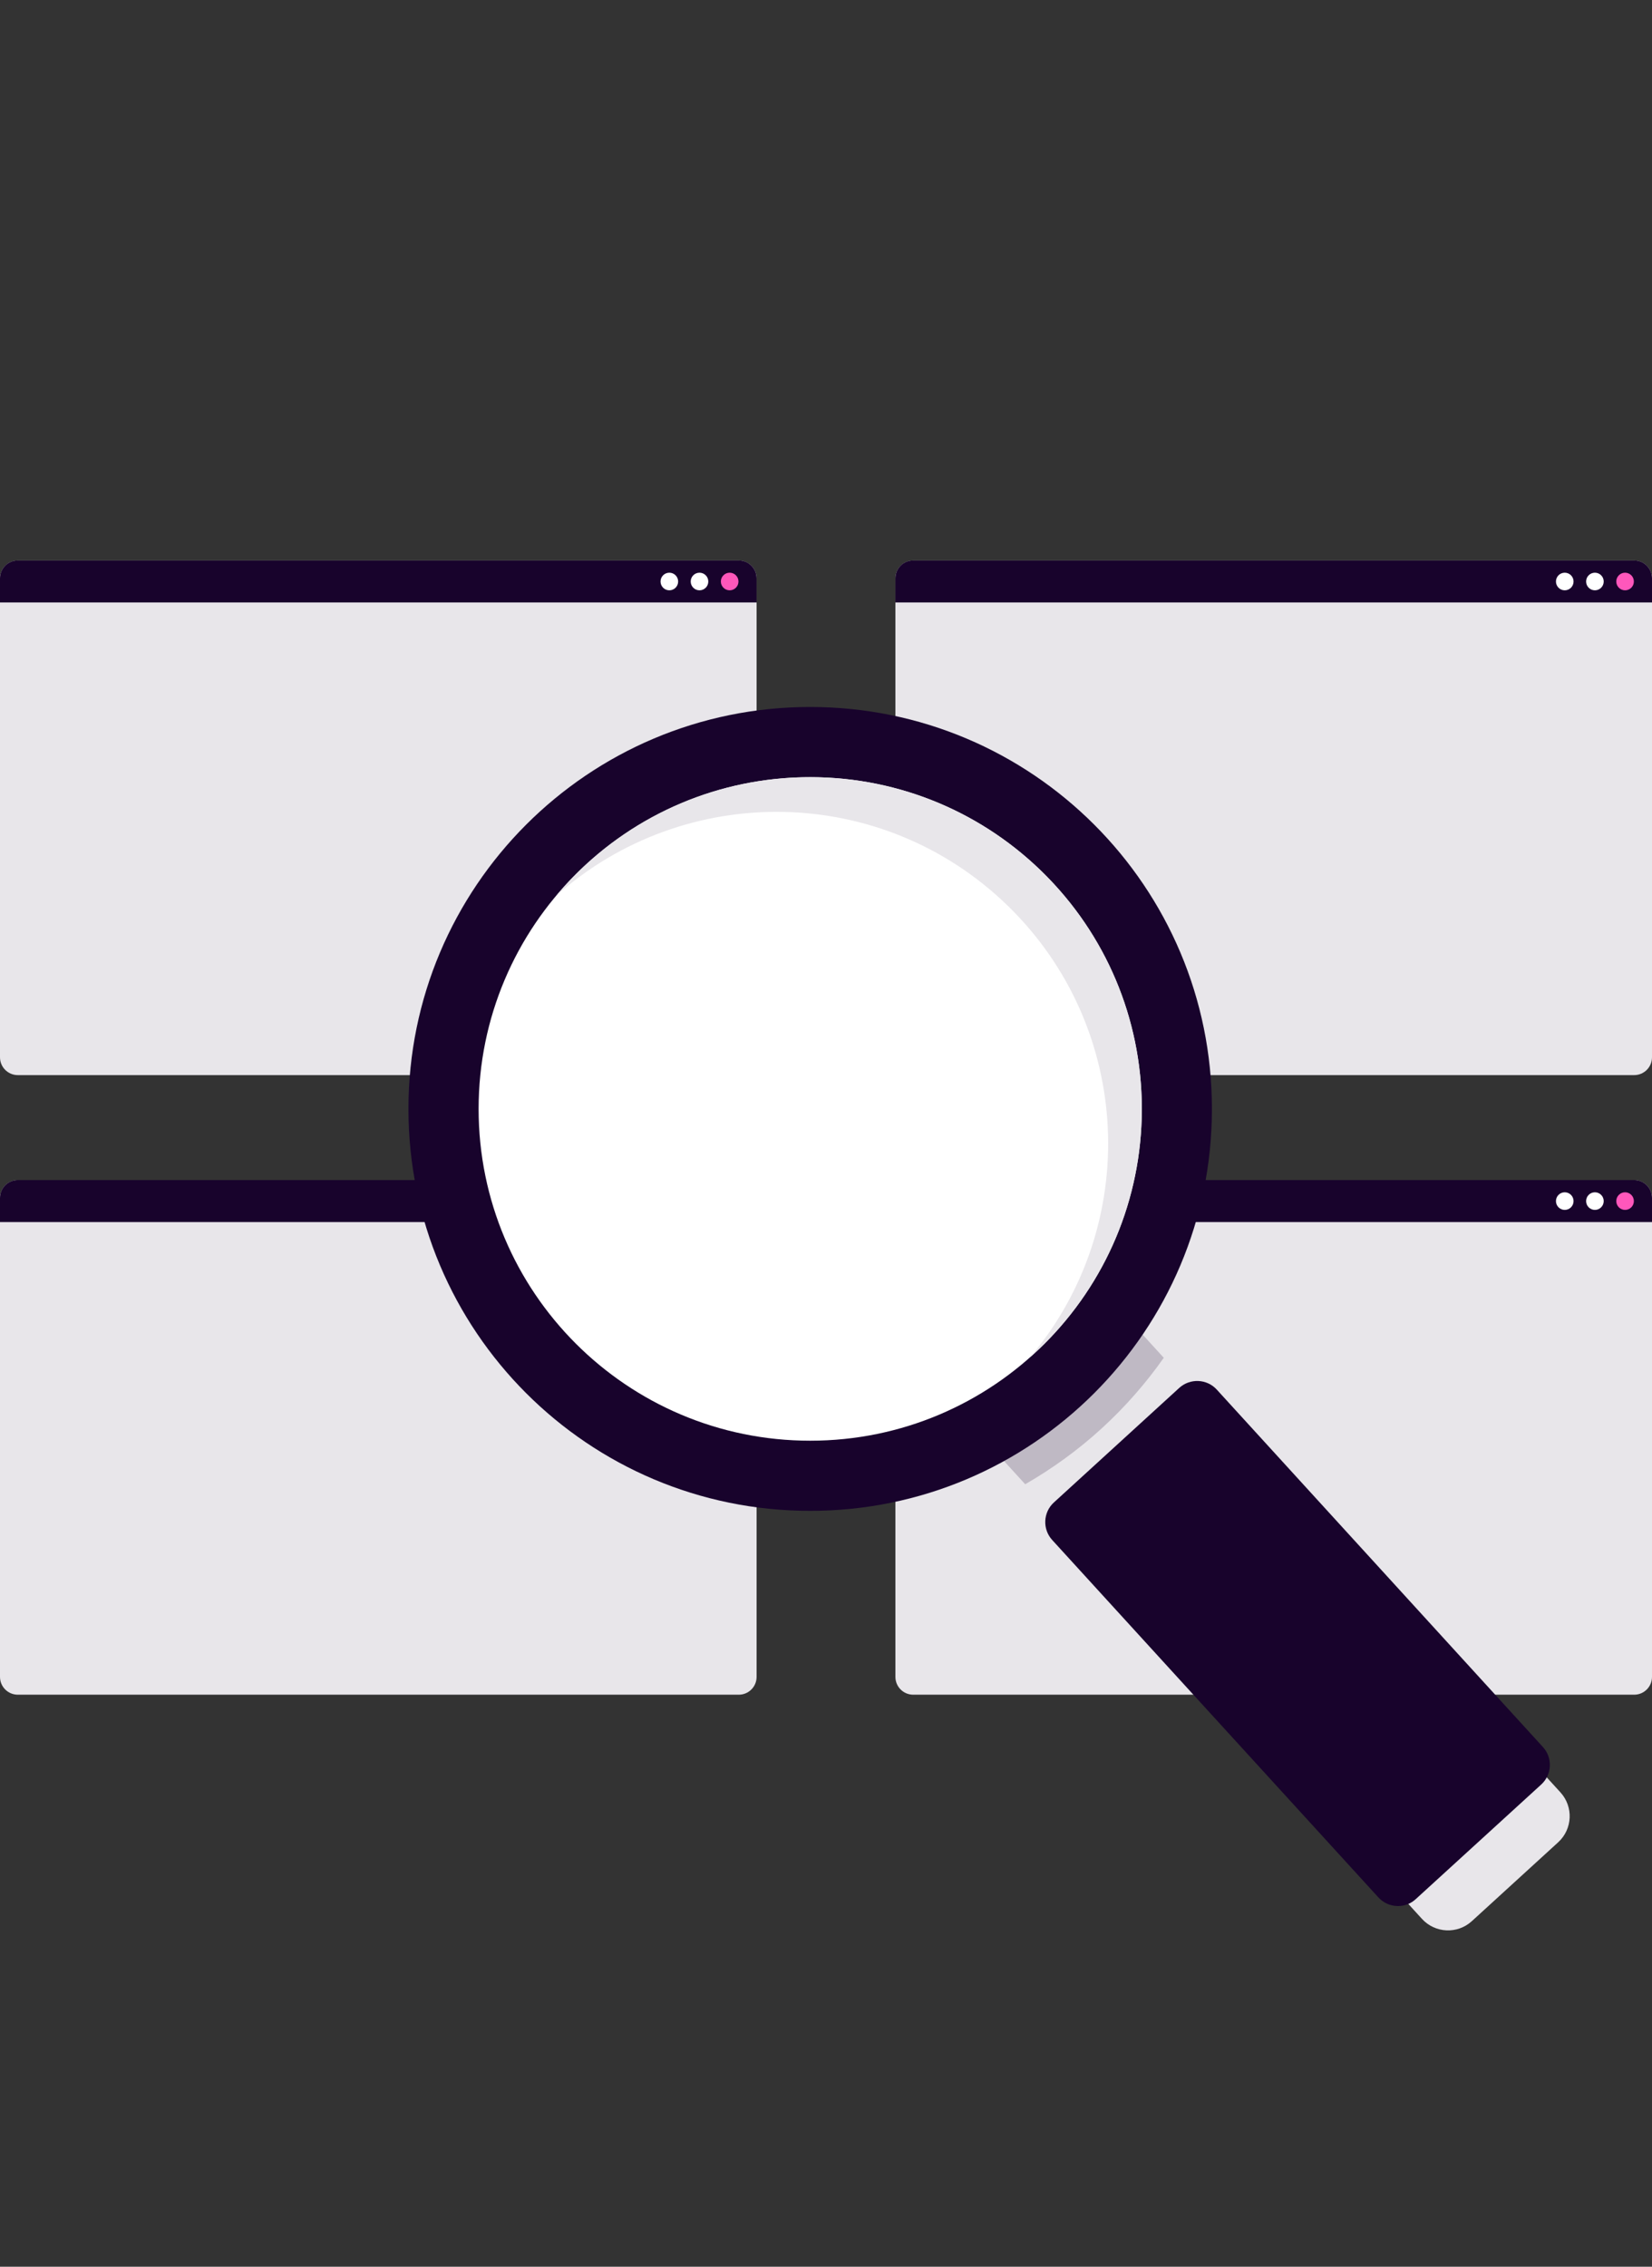
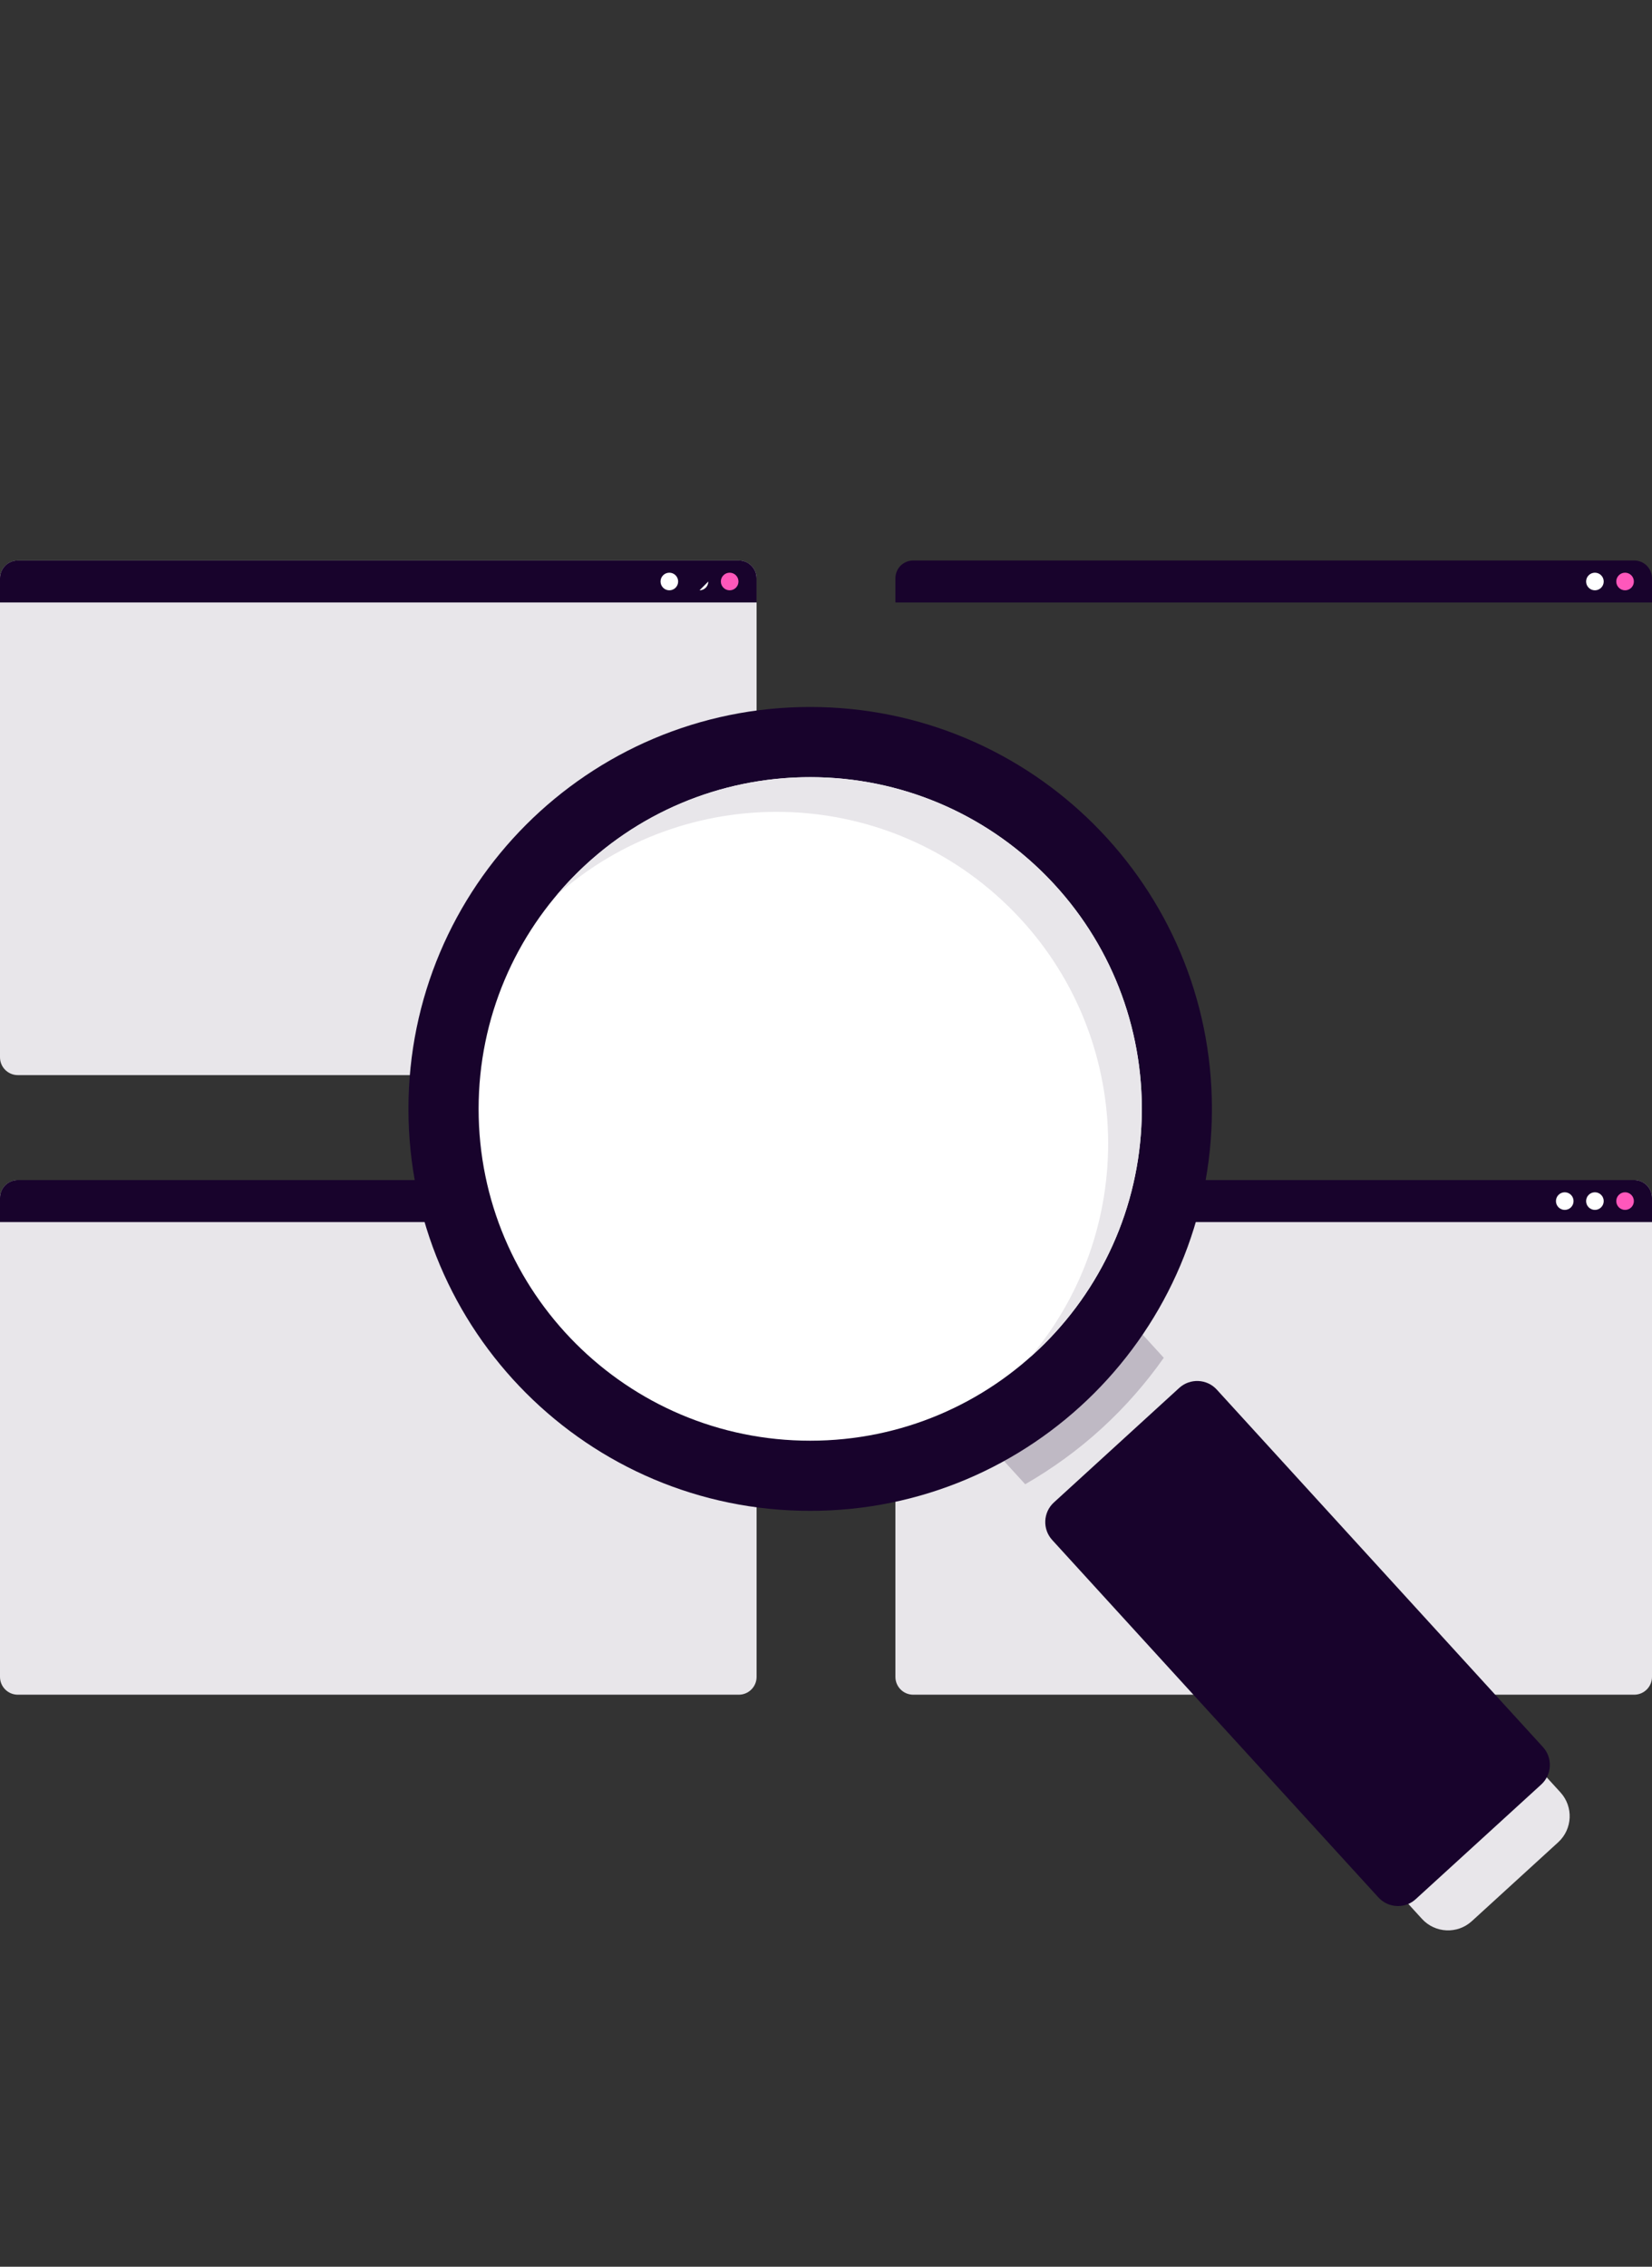
<svg xmlns="http://www.w3.org/2000/svg" id="Layer_1" data-name="Layer 1" viewBox="0 0 70 96">
  <rect x="0" y="0" width="70" height="96" fill="#333333" stroke="none" />
  <defs>
    <style>
      .cls-1 {
        fill: #ff57bb;
      }

      .cls-2 {
        fill: #e8e6ea;
      }

      .cls-3 {
        fill: #fff;
      }

      .cls-4 {
        fill: #bfb9c4;
      }

      .cls-5 {
        fill: #18032c;
      }
    </style>
  </defs>
  <path class="cls-2" d="M31.305,23.74H.754c-.416,0-.754.338-.754.754v20.285c0,.416.338.754.754.754h30.551c.416,0,.754-.338.754-.754v-20.285c0-.417-.338-.754-.754-.754Z" />
  <path class="cls-5" d="M0,25.516v-1.024c0-.417.337-.754.754-.754h30.551c.417,0,.754.338.754.754v1.024" />
  <path class="cls-3" d="M28.362,25.001c.206,0,.373-.167.373-.373s-.167-.373-.373-.373-.373.167-.373.373.167.373.373.373Z" />
-   <path class="cls-3" d="M29.64,25.001c.206,0,.373-.167.373-.373s-.167-.373-.373-.373-.373.167-.373.373.167.373.373.373Z" />
+   <path class="cls-3" d="M29.64,25.001c.206,0,.373-.167.373-.373Z" />
  <path class="cls-1" d="M30.918,25.001c.206,0,.373-.167.373-.373s-.167-.373-.373-.373-.373.167-.373.373.167.373.373.373Z" />
-   <path class="cls-2" d="M69.246,23.74h-30.551c-.416,0-.754.338-.754.754v20.285c0,.416.338.754.754.754h30.551c.416,0,.754-.338.754-.754v-20.285c0-.417-.338-.754-.754-.754Z" />
  <path class="cls-5" d="M37.941,25.516v-1.024c0-.417.337-.754.754-.754h30.551c.417,0,.754.338.754.754v1.024" />
-   <path class="cls-3" d="M66.303,25.001c.206,0,.373-.167.373-.373s-.167-.373-.373-.373-.373.167-.373.373.167.373.373.373Z" />
  <path class="cls-3" d="M67.581,25.001c.206,0,.373-.167.373-.373s-.167-.373-.373-.373-.373.167-.373.373.167.373.373.373Z" />
  <path class="cls-1" d="M68.859,25.001c.206,0,.373-.167.373-.373s-.167-.373-.373-.373-.373.167-.373.373.167.373.373.373Z" />
  <path class="cls-2" d="M31.305,49.981H.754c-.416,0-.754.338-.754.754v20.285c0,.416.338.754.754.754h30.551c.416,0,.754-.338.754-.754v-20.285c0-.417-.338-.754-.754-.754Z" />
  <path class="cls-5" d="M0,51.757v-1.024c0-.417.337-.754.754-.754h30.551c.417,0,.754.337.754.754v1.024" />
  <path class="cls-3" d="M28.362,51.242c.206,0,.373-.167.373-.373s-.167-.373-.373-.373-.373.167-.373.373.167.373.373.373Z" />
  <path class="cls-3" d="M29.64,51.242c.206,0,.373-.167.373-.373s-.167-.373-.373-.373-.373.167-.373.373.167.373.373.373Z" />
  <path class="cls-1" d="M30.918,51.242c.206,0,.373-.167.373-.373s-.167-.373-.373-.373-.373.167-.373.373.167.373.373.373Z" />
  <path class="cls-2" d="M69.246,49.981h-30.551c-.416,0-.754.338-.754.754v20.285c0,.416.338.754.754.754h30.551c.416,0,.754-.338.754-.754v-20.285c0-.417-.338-.754-.754-.754Z" />
  <path class="cls-5" d="M37.941,51.757v-1.024c0-.417.337-.754.754-.754h30.551c.417,0,.754.337.754.754v1.024" />
  <path class="cls-3" d="M66.303,51.242c.206,0,.373-.167.373-.373s-.167-.373-.373-.373-.373.167-.373.373.167.373.373.373Z" />
  <path class="cls-3" d="M67.581,51.242c.206,0,.373-.167.373-.373s-.167-.373-.373-.373-.373.167-.373.373.167.373.373.373Z" />
  <path class="cls-1" d="M68.859,51.242c.206,0,.373-.167.373-.373s-.167-.373-.373-.373-.373.167-.373.373.167.373.373.373Z" />
  <path class="cls-2" d="M37.641,56.506l5.868-5.358,22.611,24.762c.558.611.515,1.557-.096,2.115l-3.657,3.339c-.611.558-1.557.515-2.115-.096l-22.611-24.762Z" />
  <path class="cls-5" d="M65.38,73.992l-13.824-15.142c-.419-.456-1.128-.484-1.585-.072l-5.318,4.857c-.454.417-.486,1.128-.07,1.585l13.822,15.138c.203.221.48.353.781.365.016.002.034.002.05.002.283,0,.55-.104.755-.295l5.318-4.855c.456-.419.486-1.13.07-1.583Z" />
  <path class="cls-4" d="M43.508,51.15l5.805,6.355c-.752,1.067-1.628,2.074-2.631,2.991-1.01.924-2.1,1.707-3.241,2.365l-5.798-6.352,5.869-5.356-.004-.004Z" />
  <path class="cls-5" d="M34.33,63.988c9.401,0,17.023-7.621,17.023-17.023s-7.621-17.023-17.023-17.023-17.023,7.621-17.023,17.023,7.621,17.023,17.023,17.023Z" />
  <path class="cls-3" d="M34.331,61.017c7.76,0,14.051-6.291,14.051-14.051s-6.291-14.051-14.051-14.051-14.051,6.291-14.051,14.051,6.291,14.051,14.051,14.051Z" />
  <path class="cls-2" d="M42.699,38.357c5.318,5.169,5.667,13.523.966,19.108.255-.225.501-.457.741-.704,5.408-5.566,5.285-14.463-.281-19.871-5.566-5.408-14.463-5.285-19.871.281-.24.247-.464.501-.685.764,5.453-4.858,13.811-4.746,19.13.423Z" />
</svg>